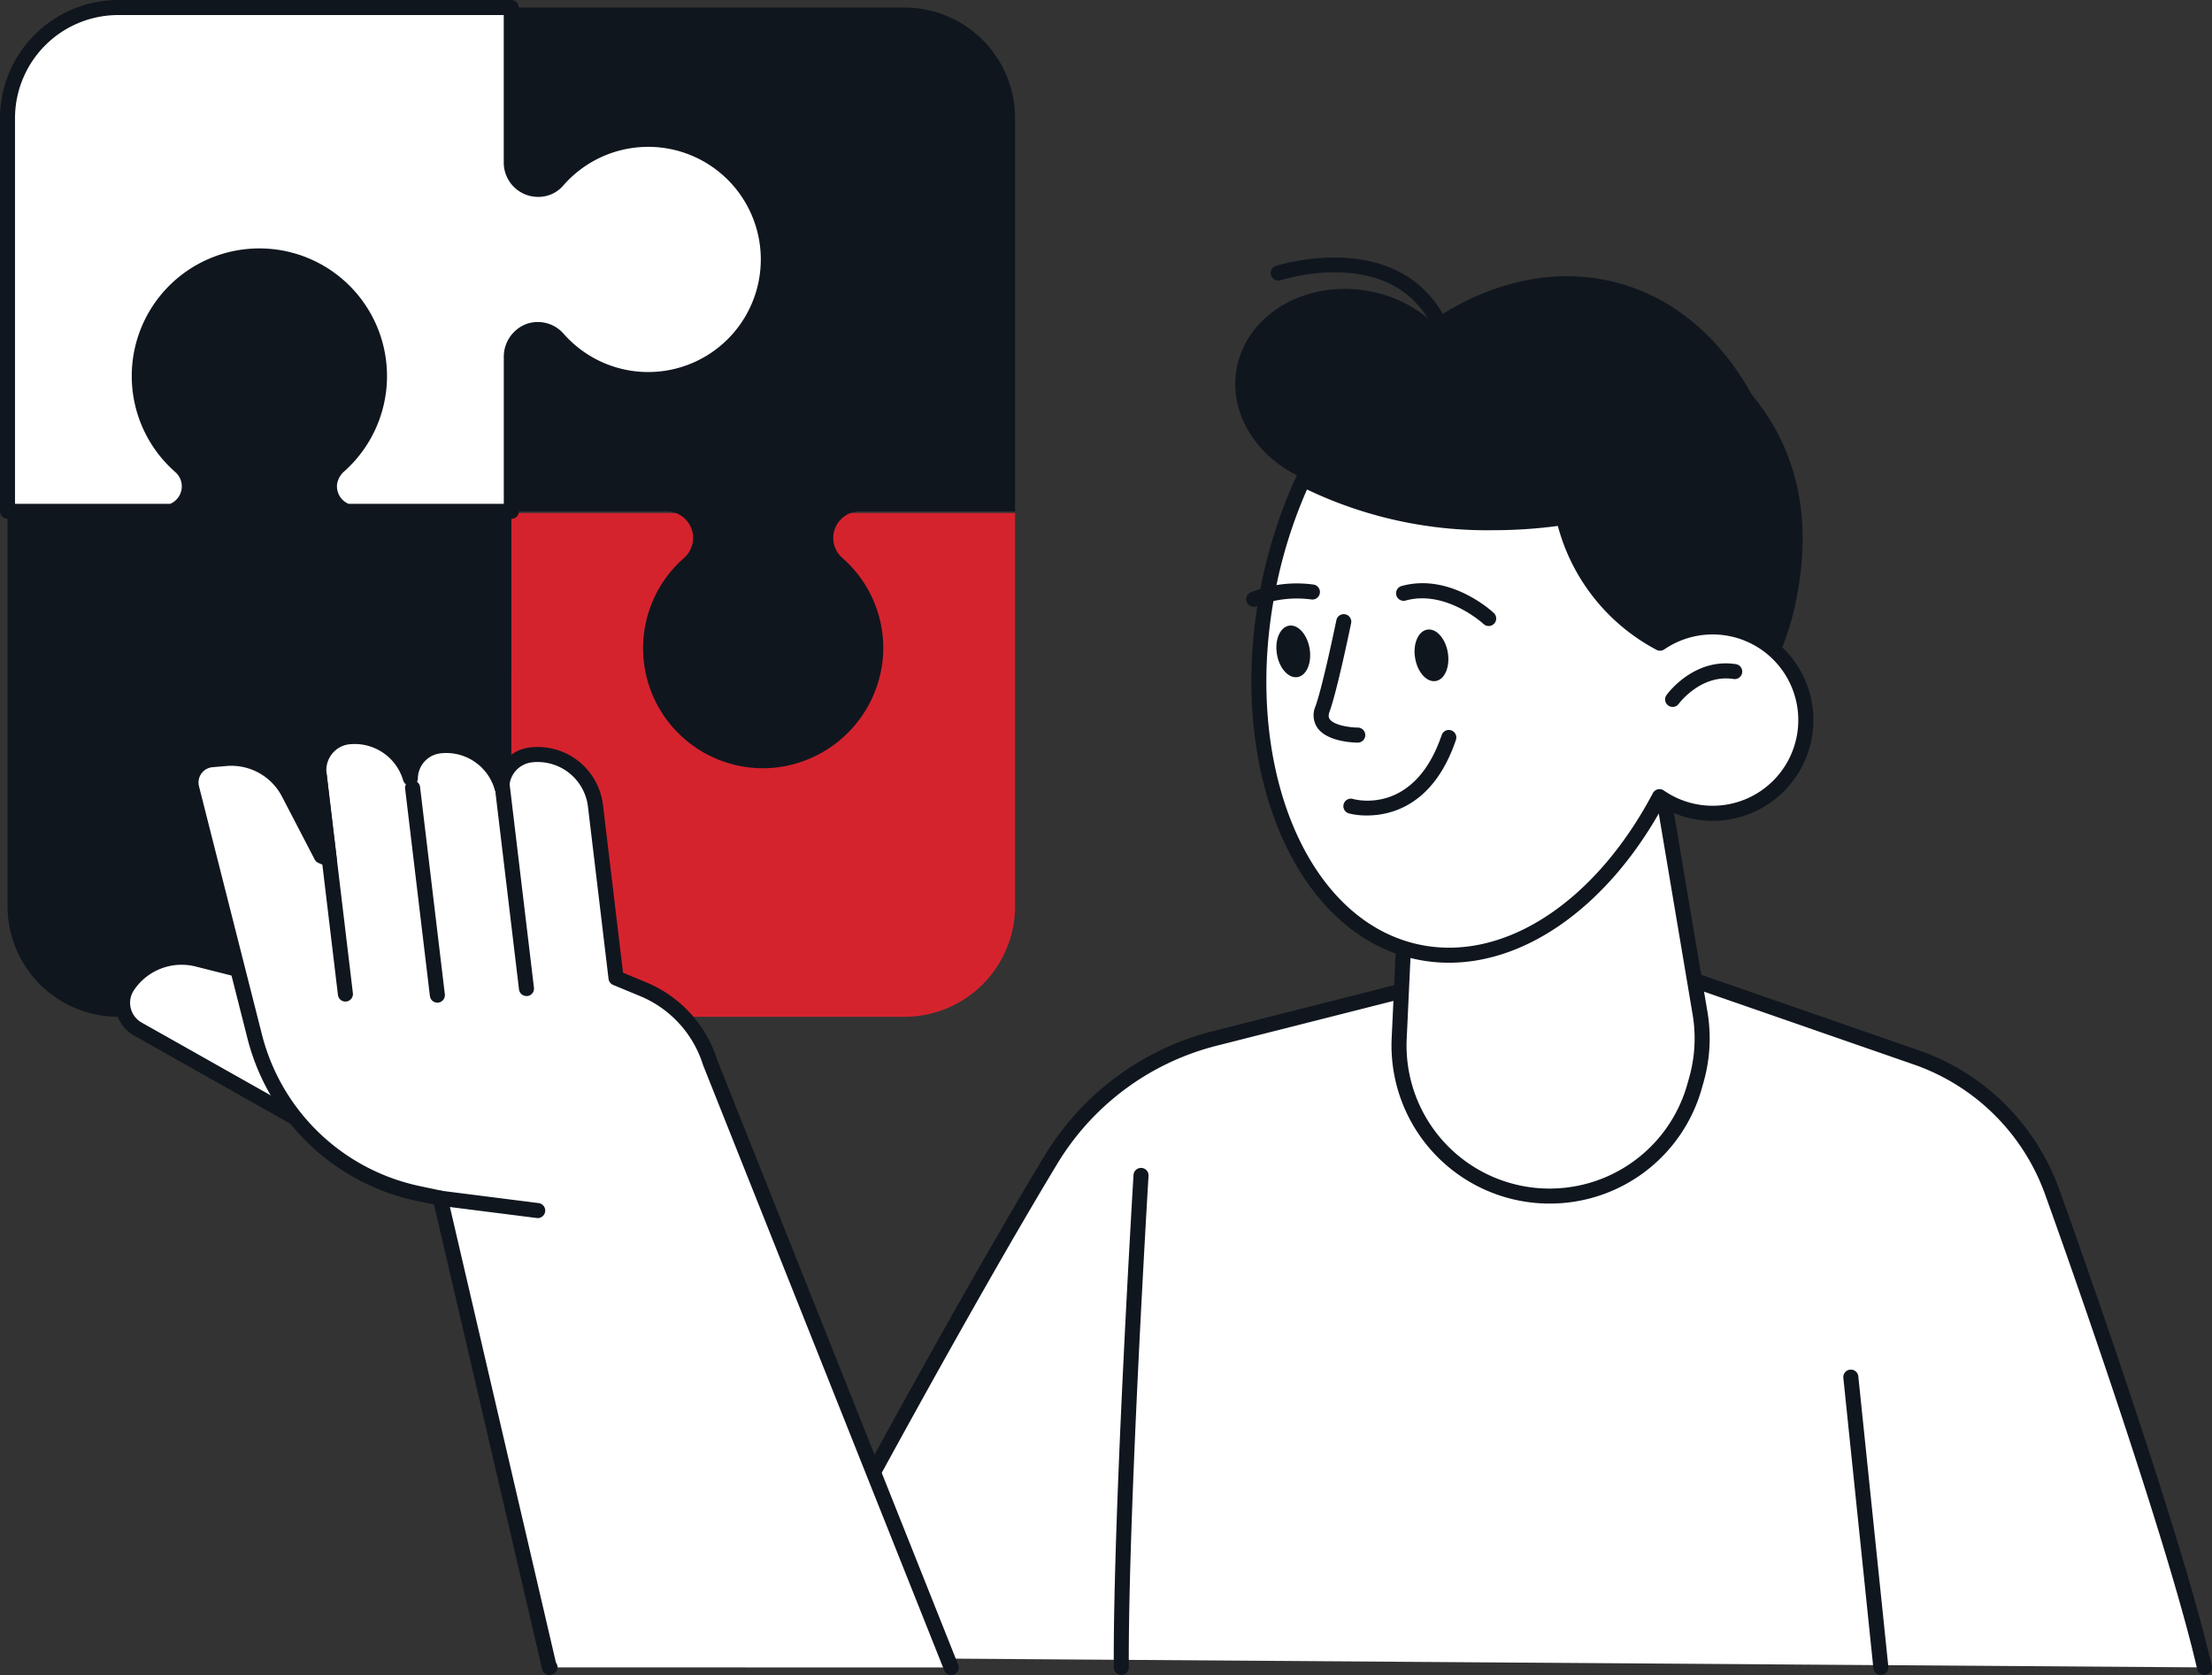
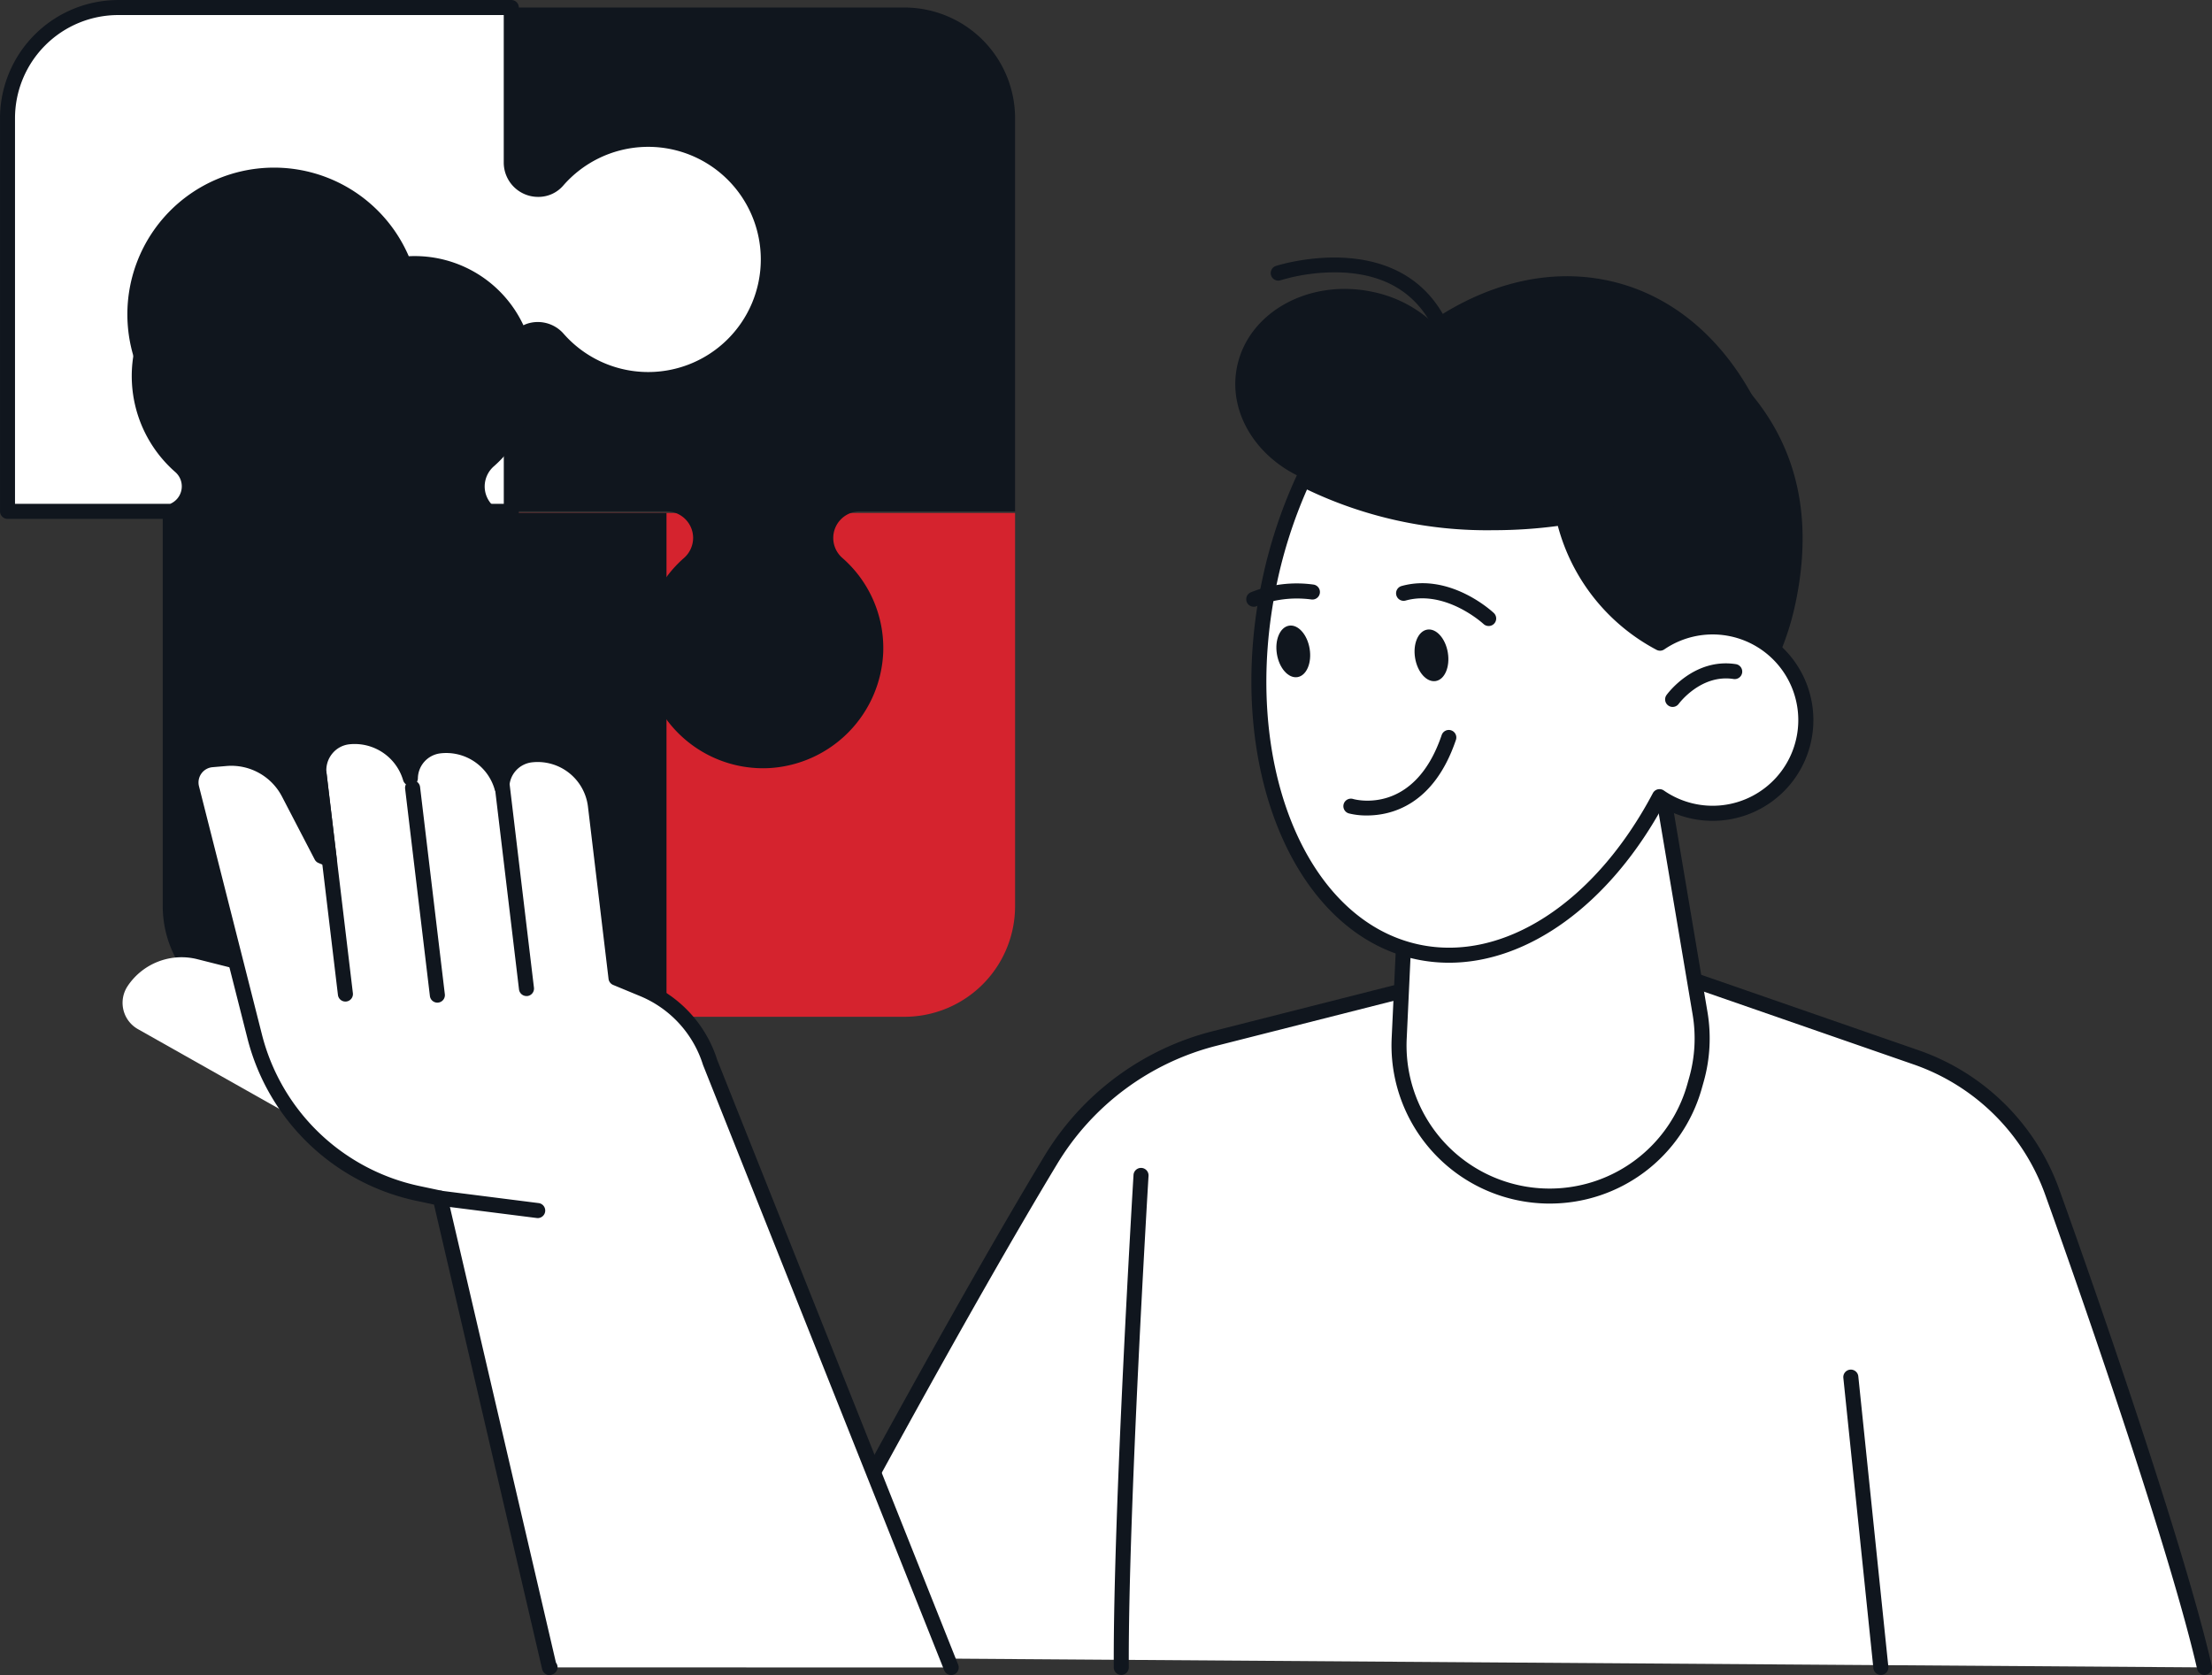
<svg xmlns="http://www.w3.org/2000/svg" width="213.007" height="161.308" viewBox="0 0 213.007 161.308">
  <rect x="0" y="0" width="213.007" height="161.308" fill="#333333" stroke="none" />
  <g id="Gruppe_16591" data-name="Gruppe 16591" transform="translate(0)">
    <g id="Gruppe_16570" data-name="Gruppe 16570" transform="translate(0)">
      <path id="Pfad_54814" data-name="Pfad 54814" d="M4760.786,543.1a11.519,11.519,0,0,0,9.084-3.978,2.429,2.429,0,0,1,1.834-.835h.046a2.566,2.566,0,0,1,2.572,2.564V555.8h37.855a10.659,10.659,0,0,0,10.658-10.658V507.288h-48.513v14.945a2.564,2.564,0,0,1-2.564,2.564h0a2.591,2.591,0,0,1-1.94-.894,11.556,11.556,0,0,0-20.22,8.205A11.652,11.652,0,0,0,4760.786,543.1Z" transform="translate(-4725.086 -457.891)" fill="#d5232e" />
      <path id="Pfad_54815" data-name="Pfad 54815" d="M4819.542,502.164a11.521,11.521,0,0,0-3.939-9.051,2.552,2.552,0,0,1-.874-1.919v0a2.565,2.565,0,0,1,2.564-2.564h14.945V450.773a10.659,10.659,0,0,0-10.658-10.658h-37.854v48.513h14.945a2.564,2.564,0,0,1,2.564,2.564h0a2.59,2.59,0,0,1-.894,1.94,11.556,11.556,0,0,0,8.205,20.22A11.653,11.653,0,0,0,4819.542,502.164Z" transform="translate(-4734.49 -439.39)" fill="#10161e" />
      <g id="Gruppe_16569" data-name="Gruppe 16569">
        <path id="Pfad_54816" data-name="Pfad 54816" d="M4778.824,452.811a11.52,11.52,0,0,0-9.084,3.978,2.428,2.428,0,0,1-1.834.835h-.048a2.567,2.567,0,0,1-2.571-2.564V440.115h-37.854a10.658,10.658,0,0,0-10.657,10.658v37.855h15.812a2.556,2.556,0,0,0,1.7-2.4v0a2.551,2.551,0,0,0-.874-1.919,11.521,11.521,0,0,1-3.94-9.051,11.566,11.566,0,0,1,23.127.365,11.517,11.517,0,0,1-3.84,8.591,2.785,2.785,0,0,0-.955,1.658,2.555,2.555,0,0,0,1.673,2.762h15.812V473.808a2.667,2.667,0,0,1,1.719-2.545,2.56,2.56,0,0,1,2.786.749,11.556,11.556,0,0,0,20.22-8.2A11.653,11.653,0,0,0,4778.824,452.811Z" transform="translate(-4716.05 -439.39)" fill="#fff" />
        <path id="Pfad_54817" data-name="Pfad 54817" d="M4765.013,489.077H4749.2a.714.714,0,0,1-.247-.043,3.27,3.27,0,0,1-2.145-3.541,3.476,3.476,0,0,1,1.189-2.1,10.841,10.841,0,1,0-14.385.088,3.275,3.275,0,0,1-1.055,5.552.714.714,0,0,1-.246.043H4716.5a.724.724,0,0,1-.724-.725V450.5a11.4,11.4,0,0,1,11.382-11.383h37.855a.725.725,0,0,1,.725.725v14.945a1.845,1.845,0,0,0,1.846,1.84,1.733,1.733,0,0,0,1.335-.586,12.28,12.28,0,0,1,9.654-4.227h0a12.341,12.341,0,0,1,11.89,11.686,12.282,12.282,0,0,1-21.489,8.718,1.83,1.83,0,0,0-2-.543,1.954,1.954,0,0,0-1.23,1.861v14.819A.725.725,0,0,1,4765.013,489.077Zm-15.676-1.449h14.951V473.533a3.379,3.379,0,0,1,2.2-3.23,3.3,3.3,0,0,1,3.567.955,10.842,10.842,0,1,0-.047-14.269,3.151,3.151,0,0,1-2.38,1.085,3.307,3.307,0,0,1-3.344-3.289V440.564h-37.13a9.945,9.945,0,0,0-9.934,9.933v37.13h14.95a1.826,1.826,0,0,0,.485-3.056,12.29,12.29,0,1,1,16.307-.1,2.1,2.1,0,0,0-.721,1.217A1.829,1.829,0,0,0,4749.337,487.628Z" transform="translate(-4715.775 -439.115)" fill="#10161e" />
      </g>
-       <path id="Pfad_54818" data-name="Pfad 54818" d="M4729.47,484.349a11.524,11.524,0,0,0,3.979,9.084,2.426,2.426,0,0,1,.835,1.834v.047a2.566,2.566,0,0,1-2.563,2.572h-14.945V535.74a10.658,10.658,0,0,0,10.657,10.658h37.854V497.885h-14.945a2.563,2.563,0,0,1-2.564-2.564h0a2.59,2.59,0,0,1,.894-1.94,11.556,11.556,0,0,0-8.205-20.22A11.654,11.654,0,0,0,4729.47,484.349Z" transform="translate(-4716.05 -448.488)" fill="#10161e" />
+       <path id="Pfad_54818" data-name="Pfad 54818" d="M4729.47,484.349a11.524,11.524,0,0,0,3.979,9.084,2.426,2.426,0,0,1,.835,1.834v.047a2.566,2.566,0,0,1-2.563,2.572V535.74a10.658,10.658,0,0,0,10.657,10.658h37.854V497.885h-14.945a2.563,2.563,0,0,1-2.564-2.564h0a2.59,2.59,0,0,1,.894-1.94,11.556,11.556,0,0,0-8.205-20.22A11.654,11.654,0,0,0,4729.47,484.349Z" transform="translate(-4716.05 -448.488)" fill="#10161e" />
    </g>
    <g id="Gruppe_16571" data-name="Gruppe 16571" transform="translate(73.893 92.748)">
      <path id="Pfad_54819" data-name="Pfad 54819" d="M4956.419,635.2c-2.435-10.623-10.03-32.9-14.657-45.758a21.44,21.44,0,0,0-13.149-13l-24-8.328L4882,569.339l-20.846,5.288a26,26,0,0,0-15.862,11.766c-8.21,13.595-21.271,37.544-26.536,47.845Z" transform="translate(-4818.029 -567.391)" fill="#fff" />
      <path id="Pfad_54820" data-name="Pfad 54820" d="M4956.144,635.651a.725.725,0,0,1-.706-.563c-2.493-10.881-10.371-33.829-14.631-45.674a20.636,20.636,0,0,0-12.706-12.561l-23.86-8.281-22.408,1.211-20.778,5.271a25.135,25.135,0,0,0-15.42,11.438c-8.264,13.685-21.222,37.451-26.511,47.8a.725.725,0,0,1-1.291-.659c5.3-10.368,18.281-34.179,26.562-47.89a26.568,26.568,0,0,1,16.3-12.093l20.846-5.289a.684.684,0,0,1,.137-.021l22.622-1.222a.7.7,0,0,1,.277.039l23.994,8.327a22.073,22.073,0,0,1,13.595,13.44c4.272,11.874,12.172,34.892,14.68,45.841a.723.723,0,0,1-.545.867A.682.682,0,0,1,4956.144,635.651Z" transform="translate(-4817.753 -567.116)" fill="#10161e" />
    </g>
    <g id="Gruppe_16578" data-name="Gruppe 16578" transform="translate(11.08 70.201)">
      <g id="Gruppe_16572" data-name="Gruppe 16572" transform="translate(0 21.249)">
        <path id="Pfad_54821" data-name="Pfad 54821" d="M4751.274,583.252l-17.731-10.005a2.908,2.908,0,0,1-.989-4.148h0a6.242,6.242,0,0,1,6.717-2.585l7.008,1.769Z" transform="translate(-4731.341 -565.6)" fill="#fff" />
-         <path id="Pfad_54822" data-name="Pfad 54822" d="M4751,583.7a.728.728,0,0,1-.356-.094L4732.913,573.6a3.632,3.632,0,0,1-1.235-5.182,6.979,6.979,0,0,1,7.5-2.885l7.01,1.769a.727.727,0,0,1,.51.474l5,14.969a.726.726,0,0,1-.687.954Zm-13.524-16.927a5.53,5.53,0,0,0-4.594,2.452,2.184,2.184,0,0,0,.743,3.114l16.093,9.08-4.274-12.808-6.624-1.671A5.511,5.511,0,0,0,4737.476,566.774Z" transform="translate(-4731.066 -565.325)" fill="#10161e" />
      </g>
      <g id="Gruppe_16577" data-name="Gruppe 16577" transform="translate(6.598)">
        <g id="Gruppe_16573" data-name="Gruppe 16573">
          <path id="Pfad_54823" data-name="Pfad 54823" d="M4775.75,626.632c-.052-.067-.048.081-.073,0l-10.516-45.183-2.054-.436a20.774,20.774,0,0,1-15.825-15.216l-6.042-23.827a2.2,2.2,0,0,1,1.948-2.736l1.323-.113a6.244,6.244,0,0,1,6.073,3.342l3.143,6.047.753.312-.979-8.185a3.234,3.234,0,0,1,2.846-3.606,5.59,5.59,0,0,1,5.947,3.984,3.171,3.171,0,0,1,2.789-3.111,5.59,5.59,0,0,1,6.02,3.976,3.171,3.171,0,0,1,2.789-3.111,5.6,5.6,0,0,1,6.225,4.895l1.983,16.588,2.594,1.073a11.3,11.3,0,0,1,6.454,7.029l23.22,58.28Z" transform="translate(-4740.448 -536.275)" fill="#fff" />
          <path id="Pfad_54824" data-name="Pfad 54824" d="M4775.412,627.106h-.046a.766.766,0,0,1-.657-.541l-10.423-44.776-1.6-.341A21.364,21.364,0,0,1,4746.3,565.7l-6.042-23.827a2.928,2.928,0,0,1,2.589-3.636l1.323-.113a6.957,6.957,0,0,1,6.777,3.73l2.238,4.306-.684-5.713a3.953,3.953,0,0,1,.84-2.953,3.892,3.892,0,0,1,2.649-1.459,6.3,6.3,0,0,1,5.874,2.715,3.892,3.892,0,0,1,2.854-1.842,6.3,6.3,0,0,1,5.955,2.7,3.9,3.9,0,0,1,2.853-1.84,6.335,6.335,0,0,1,7.031,5.529l1.933,16.166,2.2.911a12,12,0,0,1,6.868,7.479l23.2,58.231a.725.725,0,1,1-1.347.536l-23.221-58.28a10.593,10.593,0,0,0-6.058-6.627l-2.594-1.074a.725.725,0,0,1-.443-.583l-1.983-16.587a4.878,4.878,0,0,0-5.418-4.261,2.457,2.457,0,0,0-2.151,2.4.724.724,0,0,1-1.419.195,4.85,4.85,0,0,0-5.238-3.461,2.457,2.457,0,0,0-2.151,2.4.724.724,0,0,1-1.419.194,4.865,4.865,0,0,0-5.176-3.469,2.458,2.458,0,0,0-1.67.922,2.515,2.515,0,0,0-.533,1.879l.979,8.185a.725.725,0,0,1-1,.755l-.752-.312a.725.725,0,0,1-.366-.336l-3.143-6.047a5.5,5.5,0,0,0-5.368-2.954l-1.324.113a1.478,1.478,0,0,0-1.307,1.836l6.042,23.827a19.922,19.922,0,0,0,15.273,14.685l2.054.435a.725.725,0,0,1,.556.545l10.448,44.895,0,0a.723.723,0,0,1-.359,1.141A.693.693,0,0,1,4775.412,627.106Z" transform="translate(-4740.172 -535.999)" fill="#10161e" />
        </g>
        <g id="Gruppe_16574" data-name="Gruppe 16574" transform="translate(21.328 4.936)">
          <path id="Pfad_54825" data-name="Pfad 54825" d="M4772.717,564.22a.724.724,0,0,1-.718-.638l-2.386-19.96a.724.724,0,0,1,.633-.806.732.732,0,0,1,.806.634l2.385,19.959a.724.724,0,0,1-.633.806A.709.709,0,0,1,4772.717,564.22Z" transform="translate(-4769.607 -542.811)" fill="#10161e" />
        </g>
        <g id="Gruppe_16575" data-name="Gruppe 16575" transform="translate(12.322 3.578)">
          <path id="Pfad_54826" data-name="Pfad 54826" d="M4760.437,563.6a.724.724,0,0,1-.717-.639l-2.536-21.211a.723.723,0,0,1,.633-.805.732.732,0,0,1,.806.633l2.536,21.211a.724.724,0,0,1-.633.806C4760.5,563.595,4760.466,563.6,4760.437,563.6Z" transform="translate(-4757.178 -540.937)" fill="#10161e" />
        </g>
        <g id="Gruppe_16576" data-name="Gruppe 16576" transform="translate(29.758 3.051)">
          <path id="Pfad_54827" data-name="Pfad 54827" d="M4784.5,562.87a.725.725,0,0,1-.718-.639l-2.536-21.212a.724.724,0,0,1,.633-.8.732.732,0,0,1,.806.633l2.536,21.212a.725.725,0,0,1-.634.806C4784.558,562.868,4784.528,562.87,4784.5,562.87Z" transform="translate(-4781.24 -540.211)" fill="#10161e" />
        </g>
      </g>
    </g>
    <g id="Gruppe_16579" data-name="Gruppe 16579" transform="translate(41.668 114.651)">
      <path id="Pfad_54828" data-name="Pfad 54828" d="M4783.675,599.536l-9.4-1.192Z" transform="translate(-4773.555 -597.62)" fill="#fff" />
      <path id="Pfad_54829" data-name="Pfad 54829" d="M4783.4,599.985a.66.66,0,0,1-.092-.006l-9.4-1.191a.725.725,0,0,1,.182-1.438l9.4,1.192a.725.725,0,0,1-.09,1.443Z" transform="translate(-4773.28 -597.344)" fill="#10161e" />
    </g>
    <g id="Gruppe_16580" data-name="Gruppe 16580" transform="translate(133.996 71.484)">
      <path id="Pfad_54830" data-name="Pfad 54830" d="M4926.414,538.769l4.278,25.378a14.489,14.489,0,0,1-.345,6.353l-.189.672a14.5,14.5,0,0,1-14.492,10.547h0a14.5,14.5,0,0,1-13.949-15.168l.923-19.75Z" transform="translate(-4900.977 -538.045)" fill="#fff" />
      <path id="Pfad_54831" data-name="Pfad 54831" d="M4915.939,582.178c-.191,0-.382,0-.574-.01a15.226,15.226,0,0,1-14.646-15.926l.923-19.75a.725.725,0,0,1,.493-.653l23.774-8.031a.724.724,0,0,1,.946.566l4.278,25.378a15.356,15.356,0,0,1-.362,6.671l-.19.671A15.185,15.185,0,0,1,4915.939,582.178Zm-12.873-35.124-.9,19.256a13.776,13.776,0,0,0,27.019,4.39l.189-.672a13.859,13.859,0,0,0,.328-6.036l-4.136-24.54Z" transform="translate(-4900.702 -537.769)" fill="#10161e" />
    </g>
    <g id="Gruppe_16581" data-name="Gruppe 16581" transform="translate(107.25 112.474)">
      <path id="Pfad_54832" data-name="Pfad 54832" d="M4864.517,643.149a.723.723,0,0,1-.725-.721c-.072-14.885,1.882-47.084,1.9-47.408a.725.725,0,1,1,1.447.089c-.019.322-1.97,32.474-1.9,47.311a.726.726,0,0,1-.722.728Z" transform="translate(-4863.79 -594.34)" fill="#10161e" />
    </g>
    <g id="Gruppe_16582" data-name="Gruppe 16582" transform="translate(177.504 131.882)">
      <path id="Pfad_54833" data-name="Pfad 54833" d="M4964.362,650.526a.724.724,0,0,1-.72-.65l-2.892-27.951a.724.724,0,0,1,1.441-.149l2.892,27.951a.724.724,0,0,1-.646.795A.658.658,0,0,1,4964.362,650.526Z" transform="translate(-4960.747 -621.126)" fill="#10161e" />
    </g>
    <g id="Gruppe_16590" data-name="Gruppe 16590" transform="translate(118.953 24.798)">
      <path id="Pfad_54834" data-name="Pfad 54834" d="M4921.063,480.815c-8.417-4.632-19.7-2.84-21.583.445a12.169,12.169,0,0,0-6.374-3.479c-6.033-1.253-11.842,1.932-12.973,7.114-.98,4.489,1.874,9,6.576,10.941a45.362,45.362,0,0,0-3.395,9.928c-3.105,14.221,19.789,20.164,24.138,21.068,11.768,2.445,23.581-5.986,26.385-18.829S4931.23,486.409,4921.063,480.815Z" transform="translate(-4879.941 -474.487)" fill="#10161e" />
      <path id="Pfad_54835" data-name="Pfad 54835" d="M4932.723,487.06c-3.378.545-6.155,1.914-7.869,4.133-4.841,6.259-.973,21.493,11.8,24.534.8.19,1.695-.023,2.41.346C4941.579,504.431,4938.889,493.5,4932.723,487.06Z" transform="translate(-4891.757 -477.118)" fill="#10161e" />
      <path id="Pfad_54836" data-name="Pfad 54836" d="M4888.593,495.2a38.584,38.584,0,0,0,18.586,4.354c12.185,0,22.44-4.7,25.52-11.1-3.165-6.447-8.3-11.006-14.8-12.278C4906.793,474.006,4895.077,482.093,4888.593,495.2Z" transform="translate(-4882.325 -474.025)" fill="#10161e" />
      <ellipse id="Ellipse_657" data-name="Ellipse 657" cx="8.973" cy="8.973" rx="8.973" ry="8.973" transform="translate(36.991 35.568)" fill="#fff" />
      <g id="Gruppe_16583" data-name="Gruppe 16583" transform="translate(1.551 20.61)">
        <path id="Pfad_54837" data-name="Pfad 54837" d="M4926.768,517.016a8.93,8.93,0,0,0-5.061,1.565,18.47,18.47,0,0,1-9.3-12.1,45.482,45.482,0,0,1-6.744.5,38.828,38.828,0,0,1-18.292-4.2,46.506,46.506,0,0,0-3.254,9.819c-3.676,17.263,2.7,33.25,14.243,35.708,8.646,1.842,17.737-4.43,23.3-14.949a8.972,8.972,0,1,0,5.11-16.344Z" transform="translate(-4882.355 -502.058)" fill="#fff" />
        <path id="Pfad_54838" data-name="Pfad 54838" d="M4901.116,549.077a15.232,15.232,0,0,1-3.184-.334c-11.915-2.537-18.554-18.942-14.8-36.568a47.262,47.262,0,0,1,3.3-9.972.726.726,0,0,1,1.006-.331,38.121,38.121,0,0,0,17.945,4.107,44.919,44.919,0,0,0,6.637-.488.722.722,0,0,1,.811.545,17.681,17.681,0,0,0,8.563,11.431,9.7,9.7,0,1,1,.255,16.647C4916.457,543.515,4908.708,549.076,4901.116,549.077Zm-13.678-45.569a45.9,45.9,0,0,0-2.889,8.97c-3.587,16.844,2.551,32.477,13.686,34.848,8.079,1.723,16.914-4,22.509-14.579a.724.724,0,0,1,1.054-.256,8.248,8.248,0,1,0,.046-13.586.726.726,0,0,1-.741.046,19.028,19.028,0,0,1-9.51-11.935,46.528,46.528,0,0,1-6.206.412A40.159,40.159,0,0,1,4887.438,503.507Z" transform="translate(-4882.083 -501.782)" fill="#10161e" />
      </g>
      <g id="Gruppe_16584" data-name="Gruppe 16584" transform="translate(3.415)">
        <path id="Pfad_54839" data-name="Pfad 54839" d="M4900.924,480.463a.726.726,0,0,1-.649-.4c-1.661-3.313-4.6-5.09-8.738-5.283a18.328,18.328,0,0,0-5.931.746.724.724,0,0,1-.456-1.375c.119-.039,11.869-3.817,16.42,5.263a.724.724,0,0,1-.646,1.049Z" transform="translate(-4884.655 -473.339)" fill="#10161e" />
      </g>
      <path id="Pfad_54840" data-name="Pfad 54840" d="M4885.455,524.994c.225,1.367,1.113,2.359,1.984,2.216s1.393-1.369,1.167-2.736-1.114-2.36-1.984-2.216S4885.229,523.626,4885.455,524.994Z" transform="translate(-4881.446 -486.808)" fill="#10161e" />
      <g id="Gruppe_16585" data-name="Gruppe 16585" transform="translate(1.055 31.381)">
        <path id="Pfad_54841" data-name="Pfad 54841" d="M4882.123,518.894a.724.724,0,0,1-.291-1.388,11.823,11.823,0,0,1,6.056-.745.724.724,0,0,1-.239,1.429,10.55,10.55,0,0,0-5.237.643A.717.717,0,0,1,4882.123,518.894Z" transform="translate(-4881.397 -516.648)" fill="#10161e" />
      </g>
      <path id="Pfad_54842" data-name="Pfad 54842" d="M4903.819,525.518c.227,1.367,1.115,2.359,1.985,2.216s1.392-1.369,1.167-2.736-1.115-2.36-1.985-2.216S4903.593,524.151,4903.819,525.518Z" transform="translate(-4886.503 -486.953)" fill="#10161e" />
      <g id="Gruppe_16586" data-name="Gruppe 16586" transform="translate(15.483 31.363)">
        <path id="Pfad_54843" data-name="Pfad 54843" d="M4910.224,520.742a.719.719,0,0,1-.494-.195c-.037-.033-3.626-3.327-7.5-2.256a.725.725,0,0,1-.386-1.4c4.67-1.289,8.709,2.436,8.879,2.6a.724.724,0,0,1-.5,1.252Z" transform="translate(-4901.31 -516.624)" fill="#10161e" />
      </g>
      <g id="Gruppe_16587" data-name="Gruppe 16587" transform="translate(7.547 34.31)">
-         <path id="Pfad_54844" data-name="Pfad 54844" d="M4894.63,533.091c-.3,0-2.939-.04-3.913-1.43a2.136,2.136,0,0,1-.191-2.051c.709-1.95,2.013-8.276,2.026-8.339a.725.725,0,0,1,1.419.292c-.055.264-1.337,6.494-2.083,8.543-.168.462-.035.653.016.725.43.614,2.021.812,2.726.812a.725.725,0,0,1,0,1.449Z" transform="translate(-4890.357 -520.691)" fill="#10161e" />
-       </g>
+         </g>
      <g id="Gruppe_16588" data-name="Gruppe 16588" transform="translate(10.432 45.49)">
        <path id="Pfad_54845" data-name="Pfad 54845" d="M4896.583,544.354a6.913,6.913,0,0,1-1.722-.194.724.724,0,1,1,.4-1.391c.248.07,5.9,1.561,8.521-6.157a.724.724,0,0,1,1.372.466C4903.019,543.381,4898.913,544.354,4896.583,544.354Z" transform="translate(-4894.339 -536.119)" fill="#10161e" />
      </g>
      <g id="Gruppe_16589" data-name="Gruppe 16589" transform="translate(41.392 39.077)">
        <path id="Pfad_54846" data-name="Pfad 54846" d="M4937.789,531.466a.711.711,0,0,1-.423-.138.723.723,0,0,1-.164-1.009c.106-.147,2.65-3.6,6.677-2.973a.724.724,0,0,1-.224,1.431c-3.142-.493-5.258,2.361-5.279,2.391A.726.726,0,0,1,4937.789,531.466Z" transform="translate(-4937.066 -527.269)" fill="#10161e" />
      </g>
    </g>
  </g>
</svg>